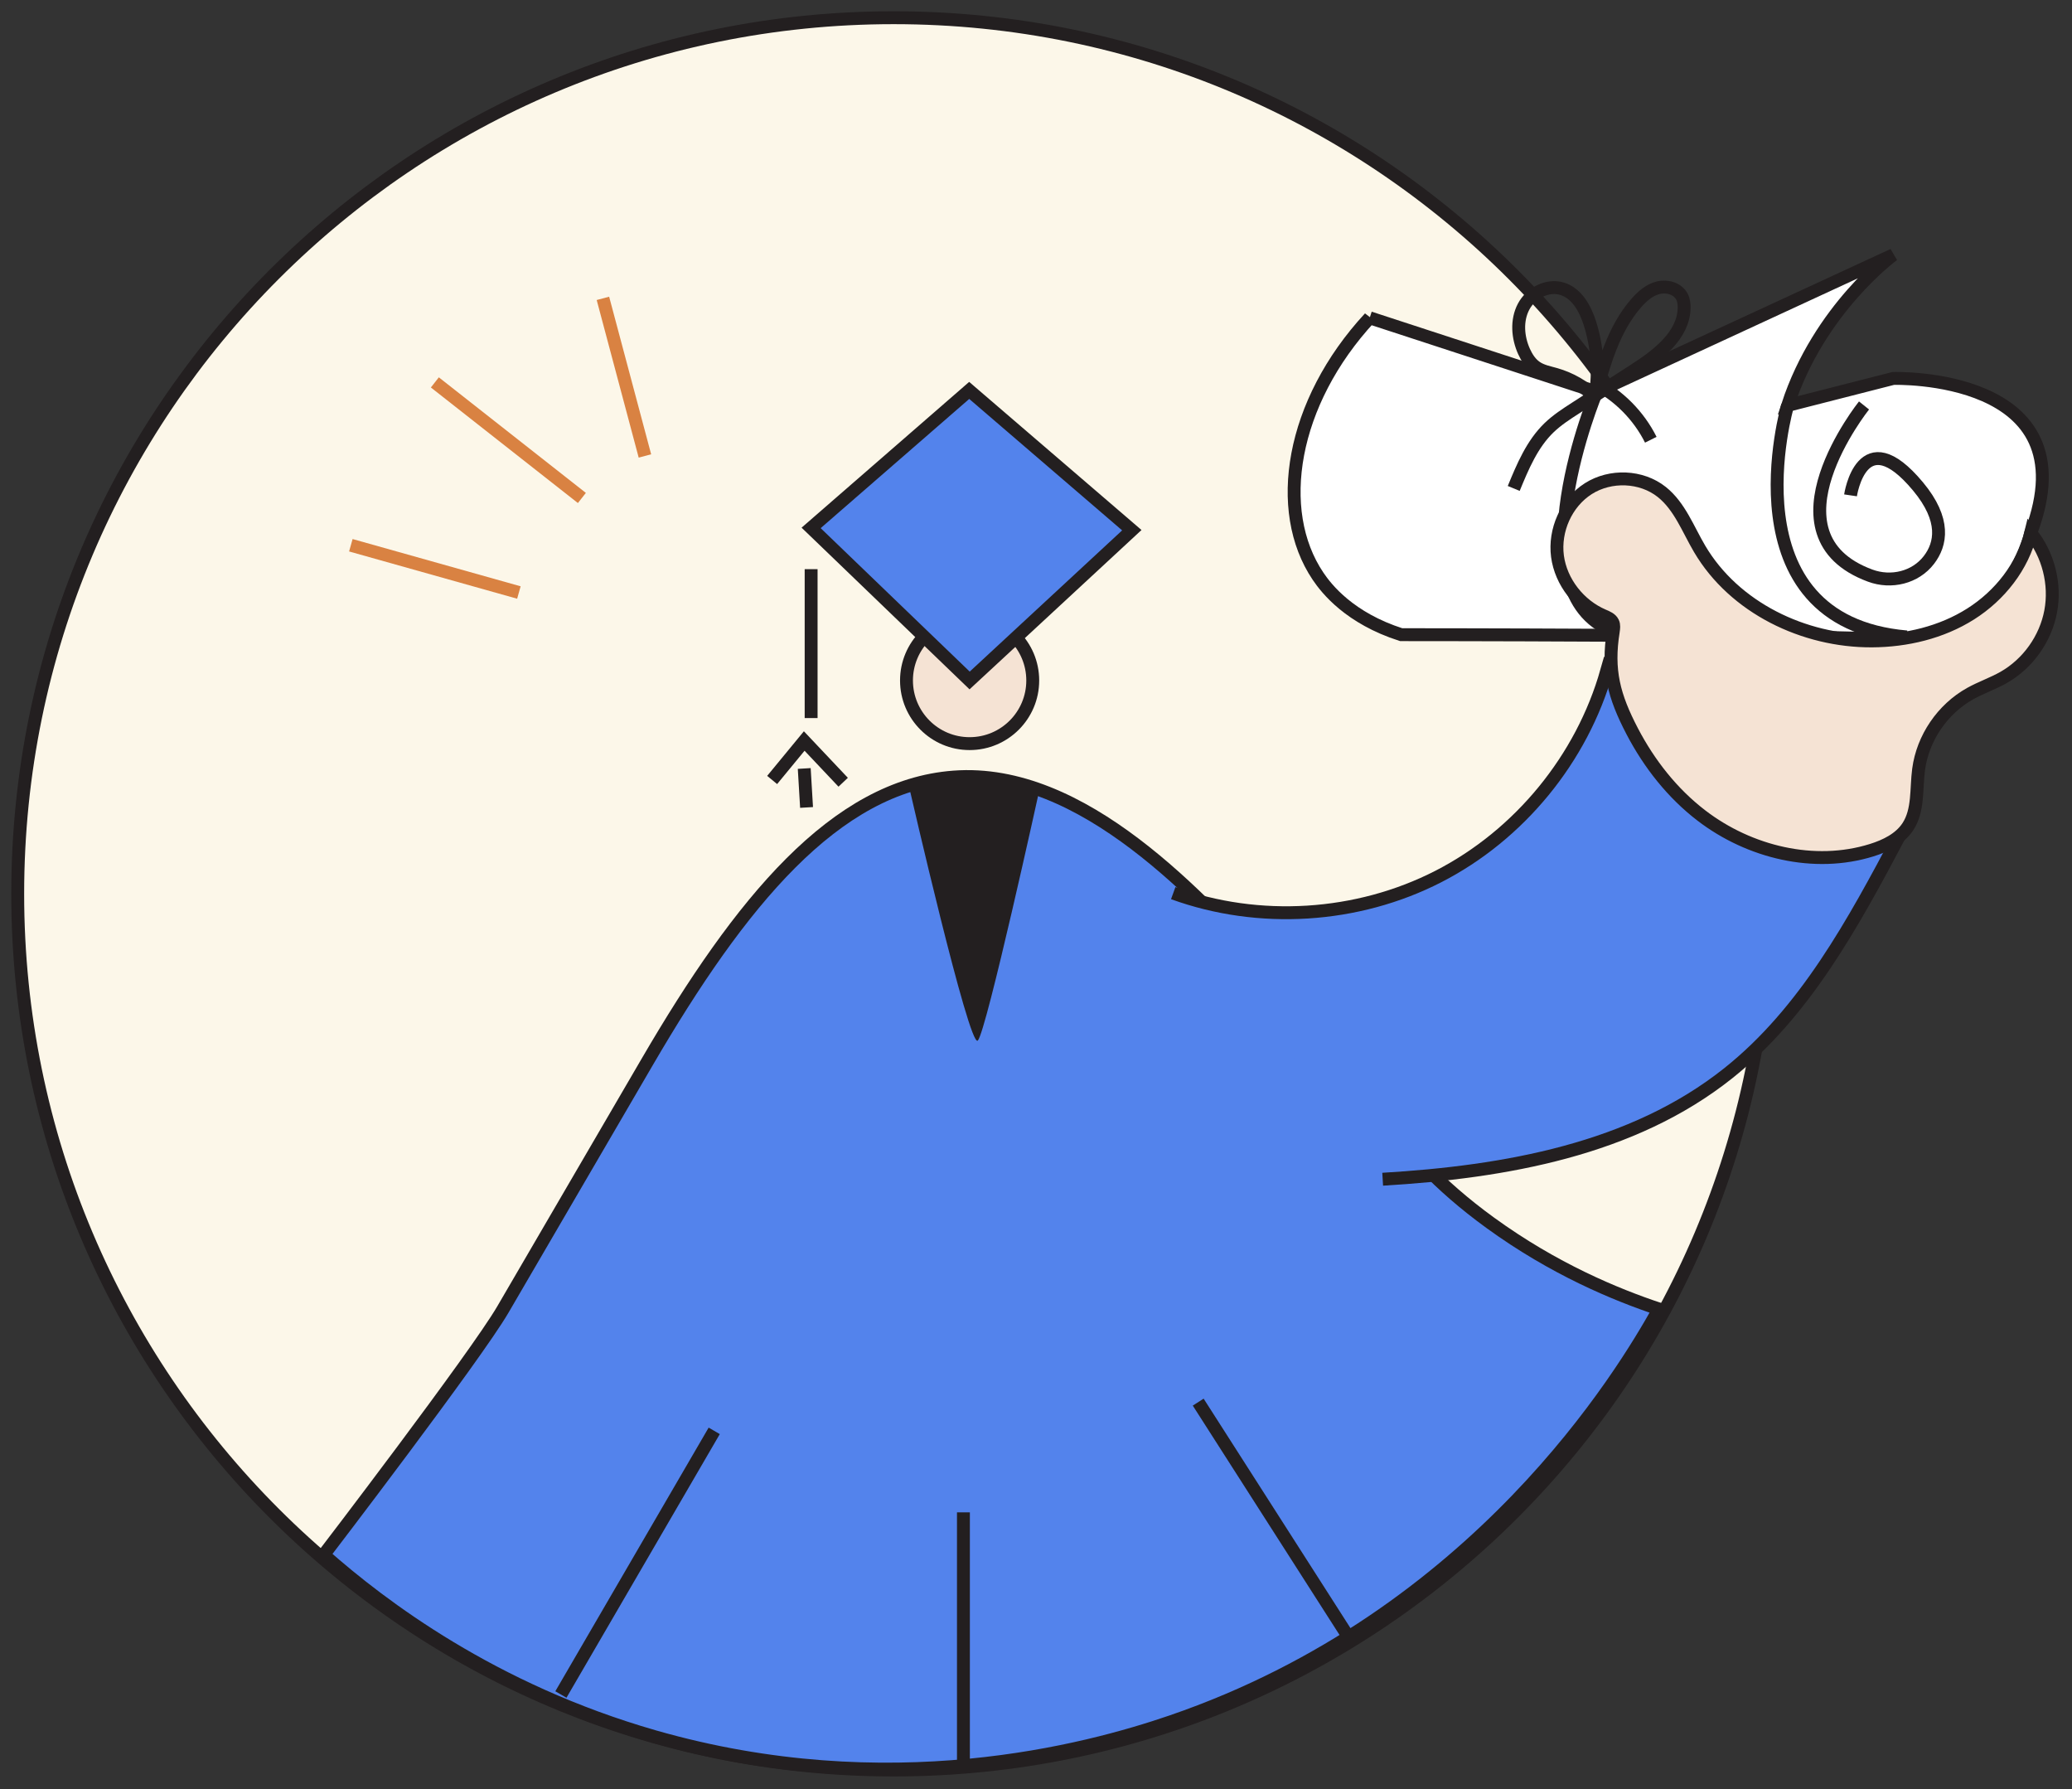
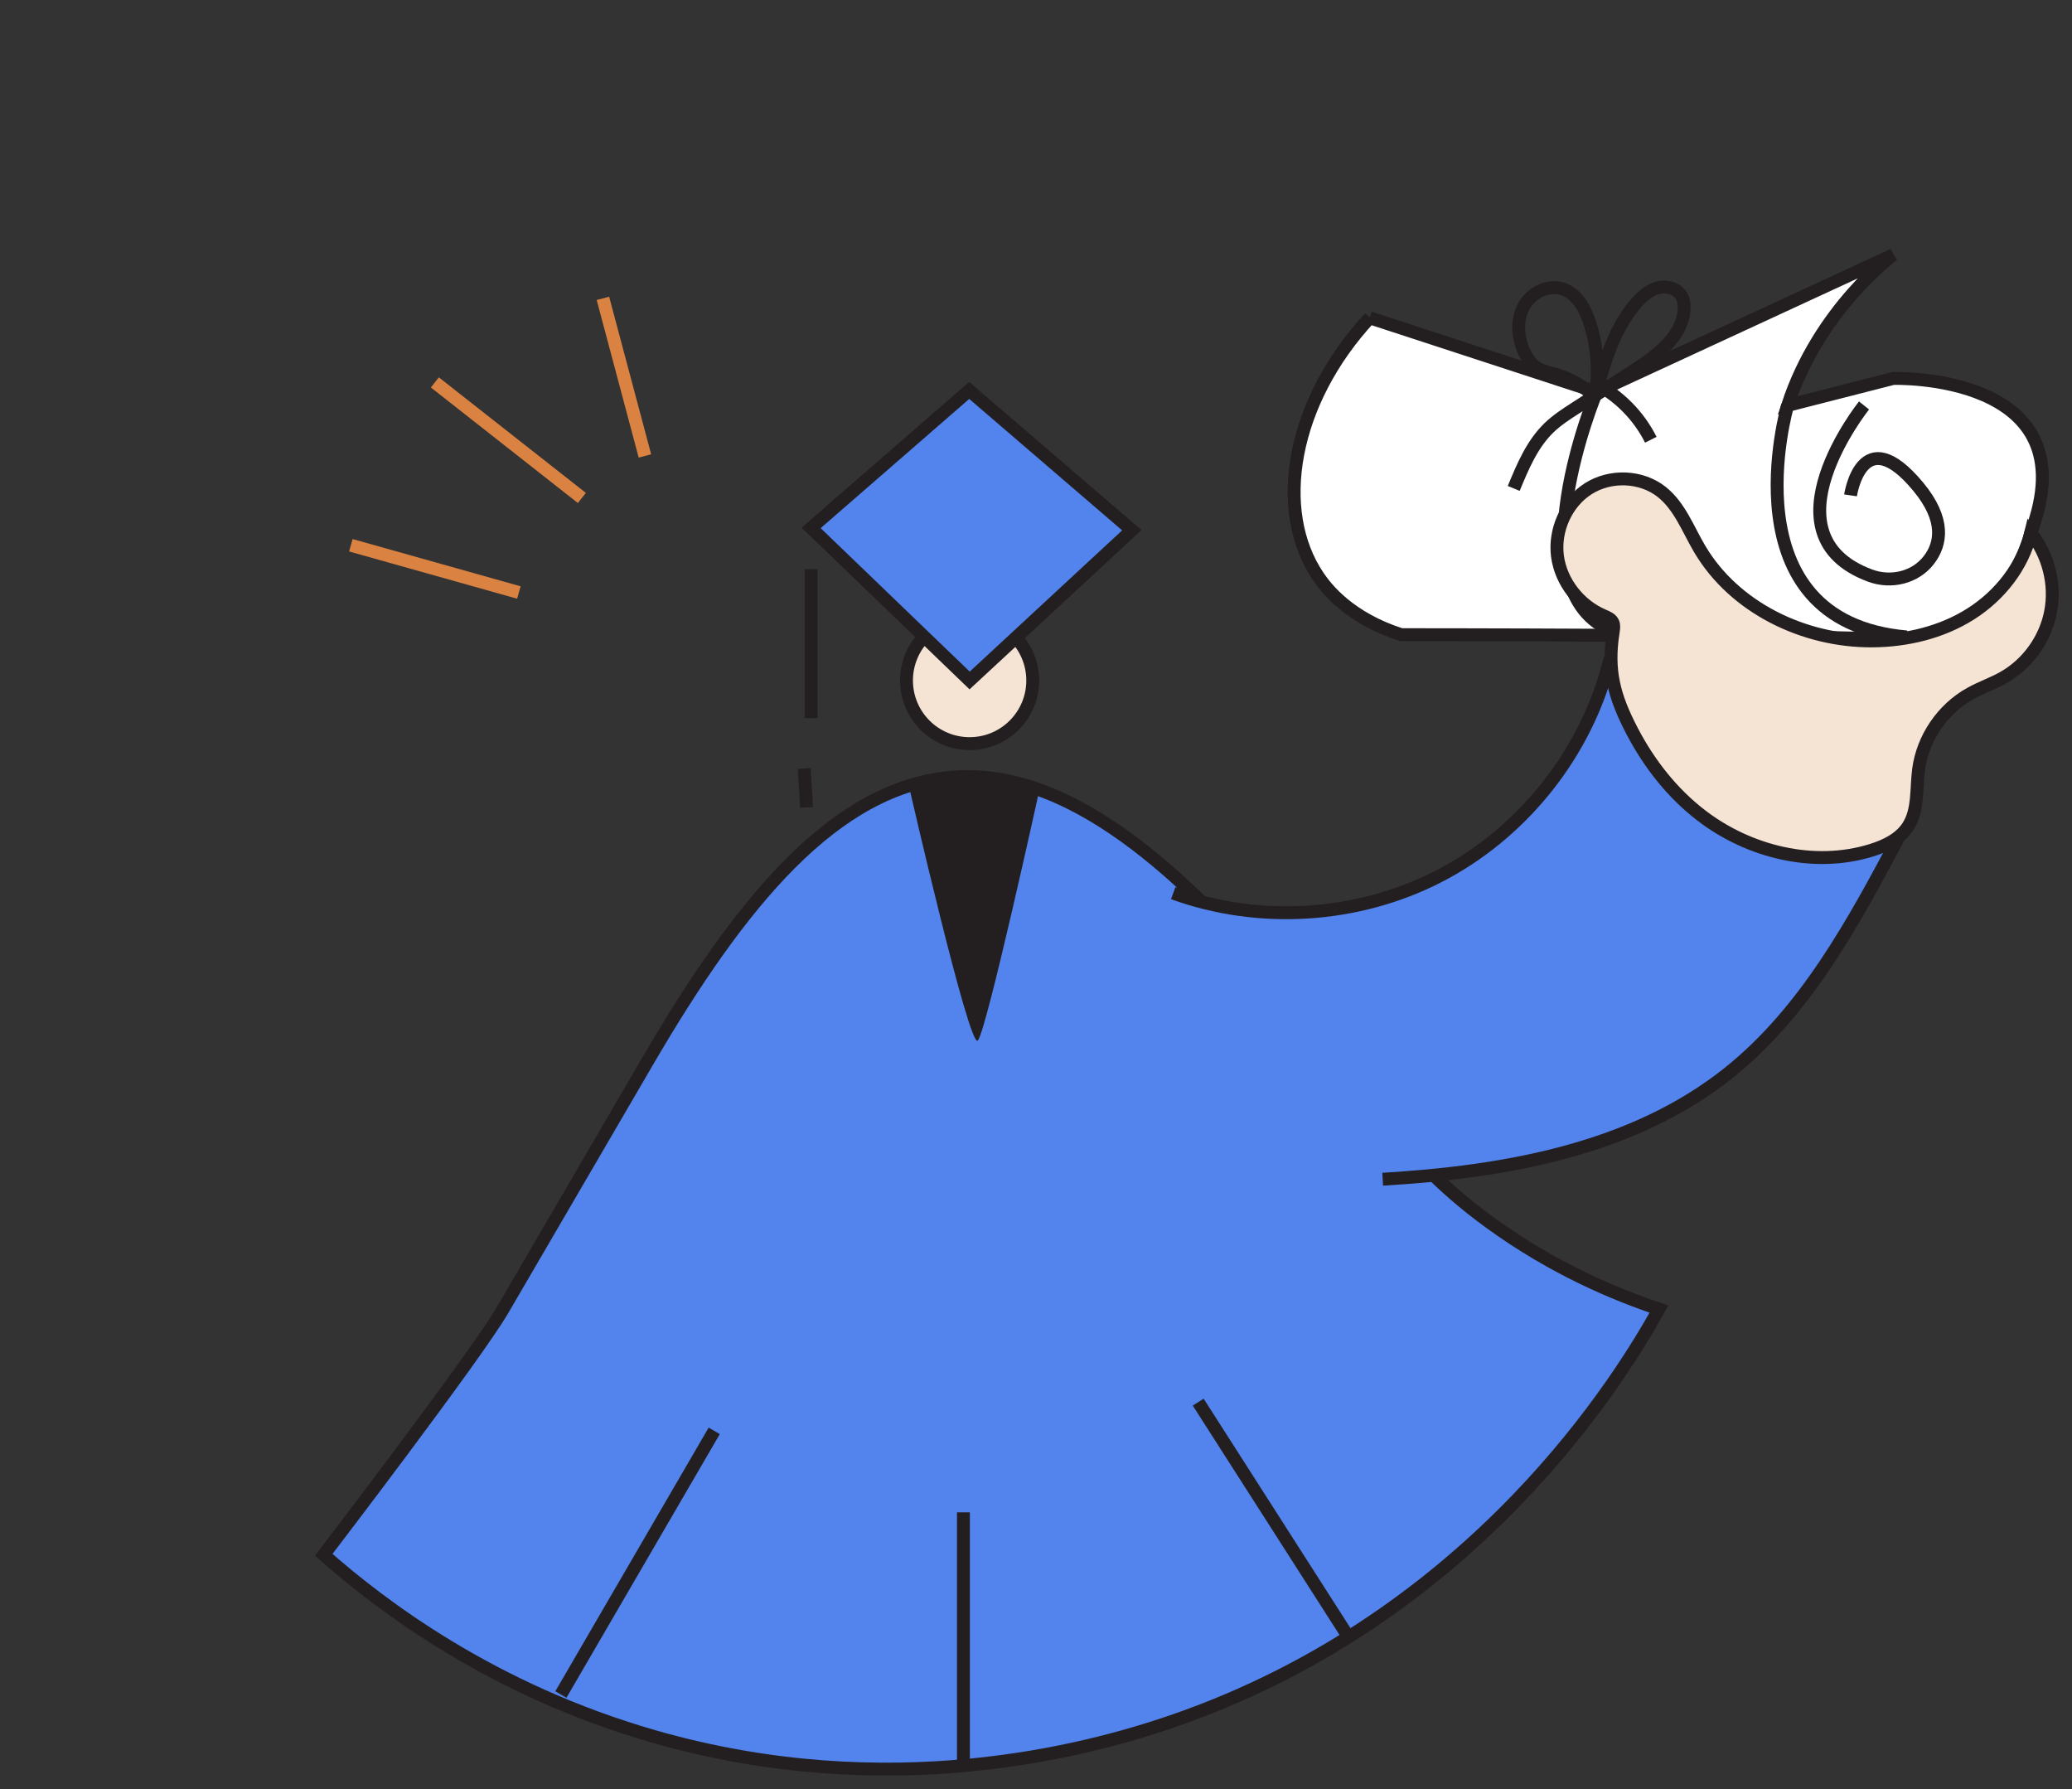
<svg xmlns="http://www.w3.org/2000/svg" fill="none" height="100%" overflow="visible" preserveAspectRatio="none" style="display: block;" viewBox="0 0 117 101" width="100%">
  <rect x="0" y="0" width="117" height="101" fill="#333333" stroke="none" />
  <g id="Frame 362">
-     <path d="M50.461 99.922C77.778 99.922 99.922 77.777 99.922 50.461C99.922 23.144 77.778 1 50.461 1C23.145 1 1 23.144 1 50.461C1 77.777 23.145 99.922 50.461 99.922Z" fill="#FCF7E9" id="Vector" stroke="#231F20" stroke-width="0.728" />
    <path d="M28.392 73.933C31.114 69.264 33.838 64.594 36.56 59.925C41.795 50.951 47.154 44.371 53.856 43.868C61.135 43.322 67.771 50.621 72.19 55.482C77.134 60.921 78.171 64.687 84.151 69.031C87.752 71.646 91.234 73.083 93.679 73.899C91.657 77.524 83.44 91.258 66.156 97.187C61.361 98.831 50.172 101.83 36.941 98.035C27.816 95.417 21.561 90.67 18.279 87.773C18.279 87.773 26.85 76.577 28.392 73.933Z" fill="#5383EC" id="Vector_2" stroke="#231F20" stroke-width="0.728" />
    <g id="Vector_3">
      <path d="M66.249 50.419C71.083 52.175 76.641 51.828 81.218 49.482C85.795 47.137 89.326 42.829 90.725 37.881C92.728 40.624 94.833 43.378 97.63 45.308C100.425 47.239 104.065 48.244 107.279 47.149C104.672 52.063 101.945 57.121 97.591 60.586C92.181 64.894 84.98 66.163 78.076 66.571" fill="#5383EC" />
      <path d="M66.249 50.419C71.083 52.175 76.641 51.828 81.218 49.482C85.795 47.137 89.326 42.829 90.725 37.881C92.728 40.624 94.833 43.378 97.63 45.308C100.425 47.239 104.065 48.244 107.279 47.149C104.672 52.063 101.945 57.121 97.591 60.586C92.181 64.894 84.98 66.163 78.076 66.571" stroke="#231F20" stroke-width="0.728" />
    </g>
    <path d="M77.343 17.941L90.158 22.127L106.907 14.386C106.907 14.386 102.721 17.431 100.944 22.887L106.907 21.364C106.907 21.364 118.096 21.005 114.675 30.079C114.675 30.079 113.252 36.336 106.781 36.084C100.31 35.829 79.12 35.829 79.12 35.829C76.218 34.899 74.914 33.255 74.426 32.529C71.921 28.814 72.904 22.736 77.345 17.938L77.343 17.941Z" fill="white" id="Vector_4" stroke="#231F20" stroke-width="0.728" />
    <path d="M90.155 22.129C90.155 22.129 85.437 33.423 91.095 35.642" id="Vector_5" stroke="#231F20" stroke-width="0.728" />
    <path d="M100.942 22.889C100.942 22.889 97.39 35.071 107.668 35.957" id="Vector_6" stroke="#231F20" stroke-width="0.728" />
    <path d="M105.256 22.889C105.256 22.889 99.402 30.21 105.608 32.497C106.788 32.932 108.153 32.609 108.92 31.611C109.603 30.722 109.887 29.358 108.301 27.456C105.13 23.649 104.494 27.964 104.494 27.964" id="Vector_7" stroke="#231F20" stroke-width="0.728" />
    <path d="M91.096 35.642C91.122 35.472 91.149 35.29 91.074 35.137C90.977 34.933 90.741 34.84 90.532 34.751C89.175 34.17 88.141 32.861 87.946 31.4C87.755 29.936 88.444 28.377 89.69 27.585C90.935 26.794 92.681 26.854 93.837 27.775C94.85 28.583 95.316 29.872 95.974 30.987C97.928 34.301 101.855 36.2 105.703 36.181C107.653 36.171 109.625 35.705 111.273 34.663C112.922 33.621 114.221 31.98 114.673 30.084C115.663 31.305 116.086 32.971 115.797 34.515C115.508 36.059 114.513 37.46 113.146 38.24C112.536 38.587 111.863 38.815 111.252 39.155C109.688 40.027 108.573 41.661 108.338 43.436C108.192 44.533 108.34 45.738 107.736 46.663C107.279 47.36 106.48 47.748 105.686 47.996C102.447 49.006 98.778 48.108 96.083 46.046C94.434 44.786 93.128 43.12 92.169 41.287C91.13 39.296 90.744 37.837 91.098 35.639L91.096 35.642Z" fill="#F5E3D4" id="Vector_8" stroke="#231F20" stroke-width="0.728" />
    <path d="M54.751 41.98C56.72 41.98 58.316 40.384 58.316 38.415C58.316 36.446 56.72 34.85 54.751 34.85C52.782 34.85 51.187 36.446 51.187 38.415C51.187 40.384 52.782 41.98 54.751 41.98Z" fill="#F5E3D4" id="Vector_9" stroke="#231F20" stroke-width="0.728" />
    <path d="M45.802 29.802L54.728 22.04L63.911 29.931L54.752 38.415L45.802 29.802Z" fill="#5383EC" id="Vector_10" stroke="#231F20" stroke-width="0.728" />
    <path d="M45.802 32.131V40.537" id="Vector_11" stroke="#231F20" stroke-width="0.728" />
-     <path d="M43.601 44.032L45.412 41.832L47.612 44.16" id="Vector_12" stroke="#231F20" stroke-width="0.728" />
    <path d="M45.413 43.383L45.544 45.583" id="Vector_13" stroke="#231F20" stroke-width="0.728" />
    <path d="M24.555 21.588L32.857 28.112" id="Vector_14" stroke="#D98242" stroke-width="0.728" />
    <path d="M19.811 30.781L29.3 33.449" id="Vector_15" stroke="#D98242" stroke-width="0.728" />
    <path d="M34.045 16.843L36.417 25.74" id="Vector_16" stroke="#D98242" stroke-width="0.728" />
    <path d="M31.672 95.66L40.33 80.776" id="Vector_17" stroke="#231F20" stroke-width="0.728" />
    <path d="M67.659 79.154L76.318 92.683" id="Vector_18" stroke="#231F20" stroke-width="0.728" />
    <path d="M54.402 85.377V99.718" id="Vector_19" stroke="#231F20" stroke-width="0.728" />
    <path d="M51.364 44.549C51.364 44.549 54.732 59.224 55.213 58.744C55.694 58.263 58.702 44.549 58.702 44.549C58.702 44.549 53.29 42.864 51.364 44.549Z" fill="#231F20" id="Vector_20" />
    <path d="M90.068 22.409C89.444 21.814 88.674 21.372 87.844 21.134C87.47 21.027 87.072 20.957 86.749 20.738C86.433 20.527 86.217 20.192 86.059 19.845C85.7 19.049 85.624 18.09 86.032 17.315C86.44 16.54 87.39 16.043 88.222 16.305C89.048 16.567 89.517 17.431 89.779 18.257C90.196 19.576 90.298 20.991 90.078 22.353C90.582 20.496 91.124 18.57 92.387 17.118C92.724 16.73 93.132 16.37 93.632 16.244C94.132 16.118 94.737 16.29 94.975 16.747C95.079 16.946 95.104 17.177 95.099 17.4C95.053 18.961 93.593 20.051 92.282 20.899C91.177 21.61 90.073 22.324 88.968 23.036C88.448 23.371 87.924 23.711 87.477 24.14C86.515 25.066 85.984 26.34 85.476 27.574" id="Vector_21" stroke="#231F20" stroke-width="0.728" />
    <path d="M90.052 21.632C91.407 22.326 92.533 23.463 93.216 24.825" id="Vector_22" stroke="#231F20" stroke-width="0.728" />
  </g>
</svg>